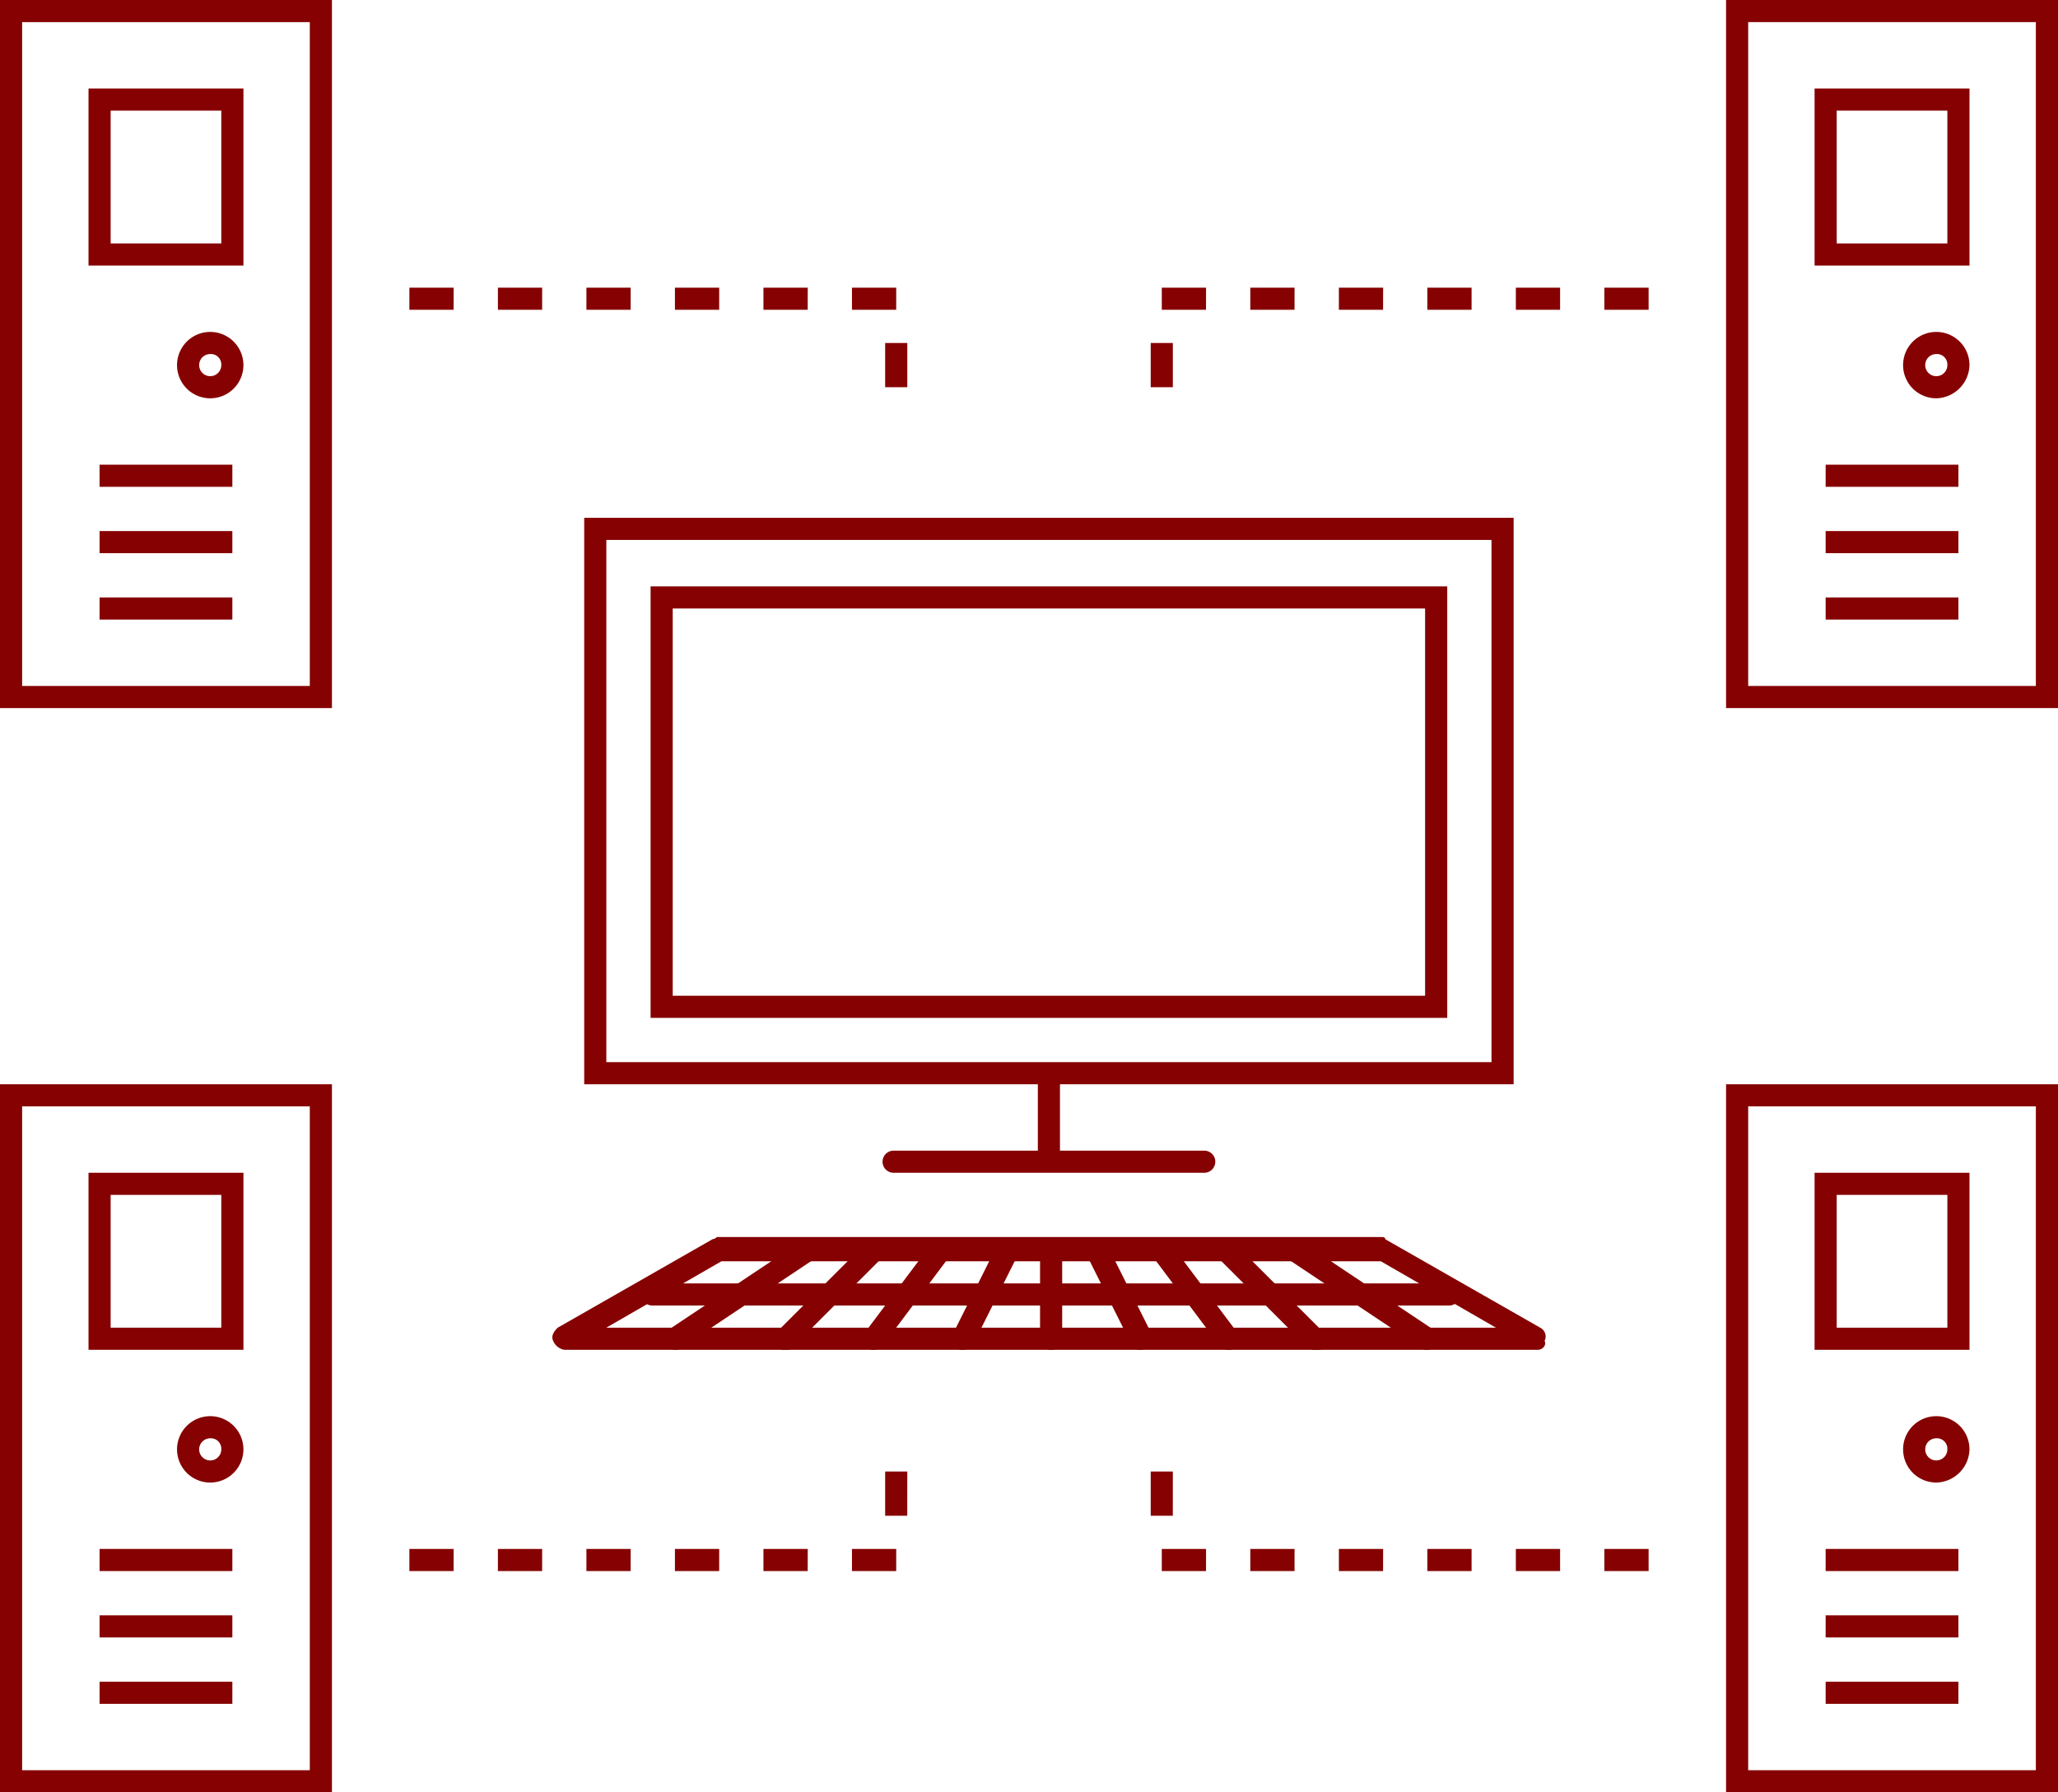
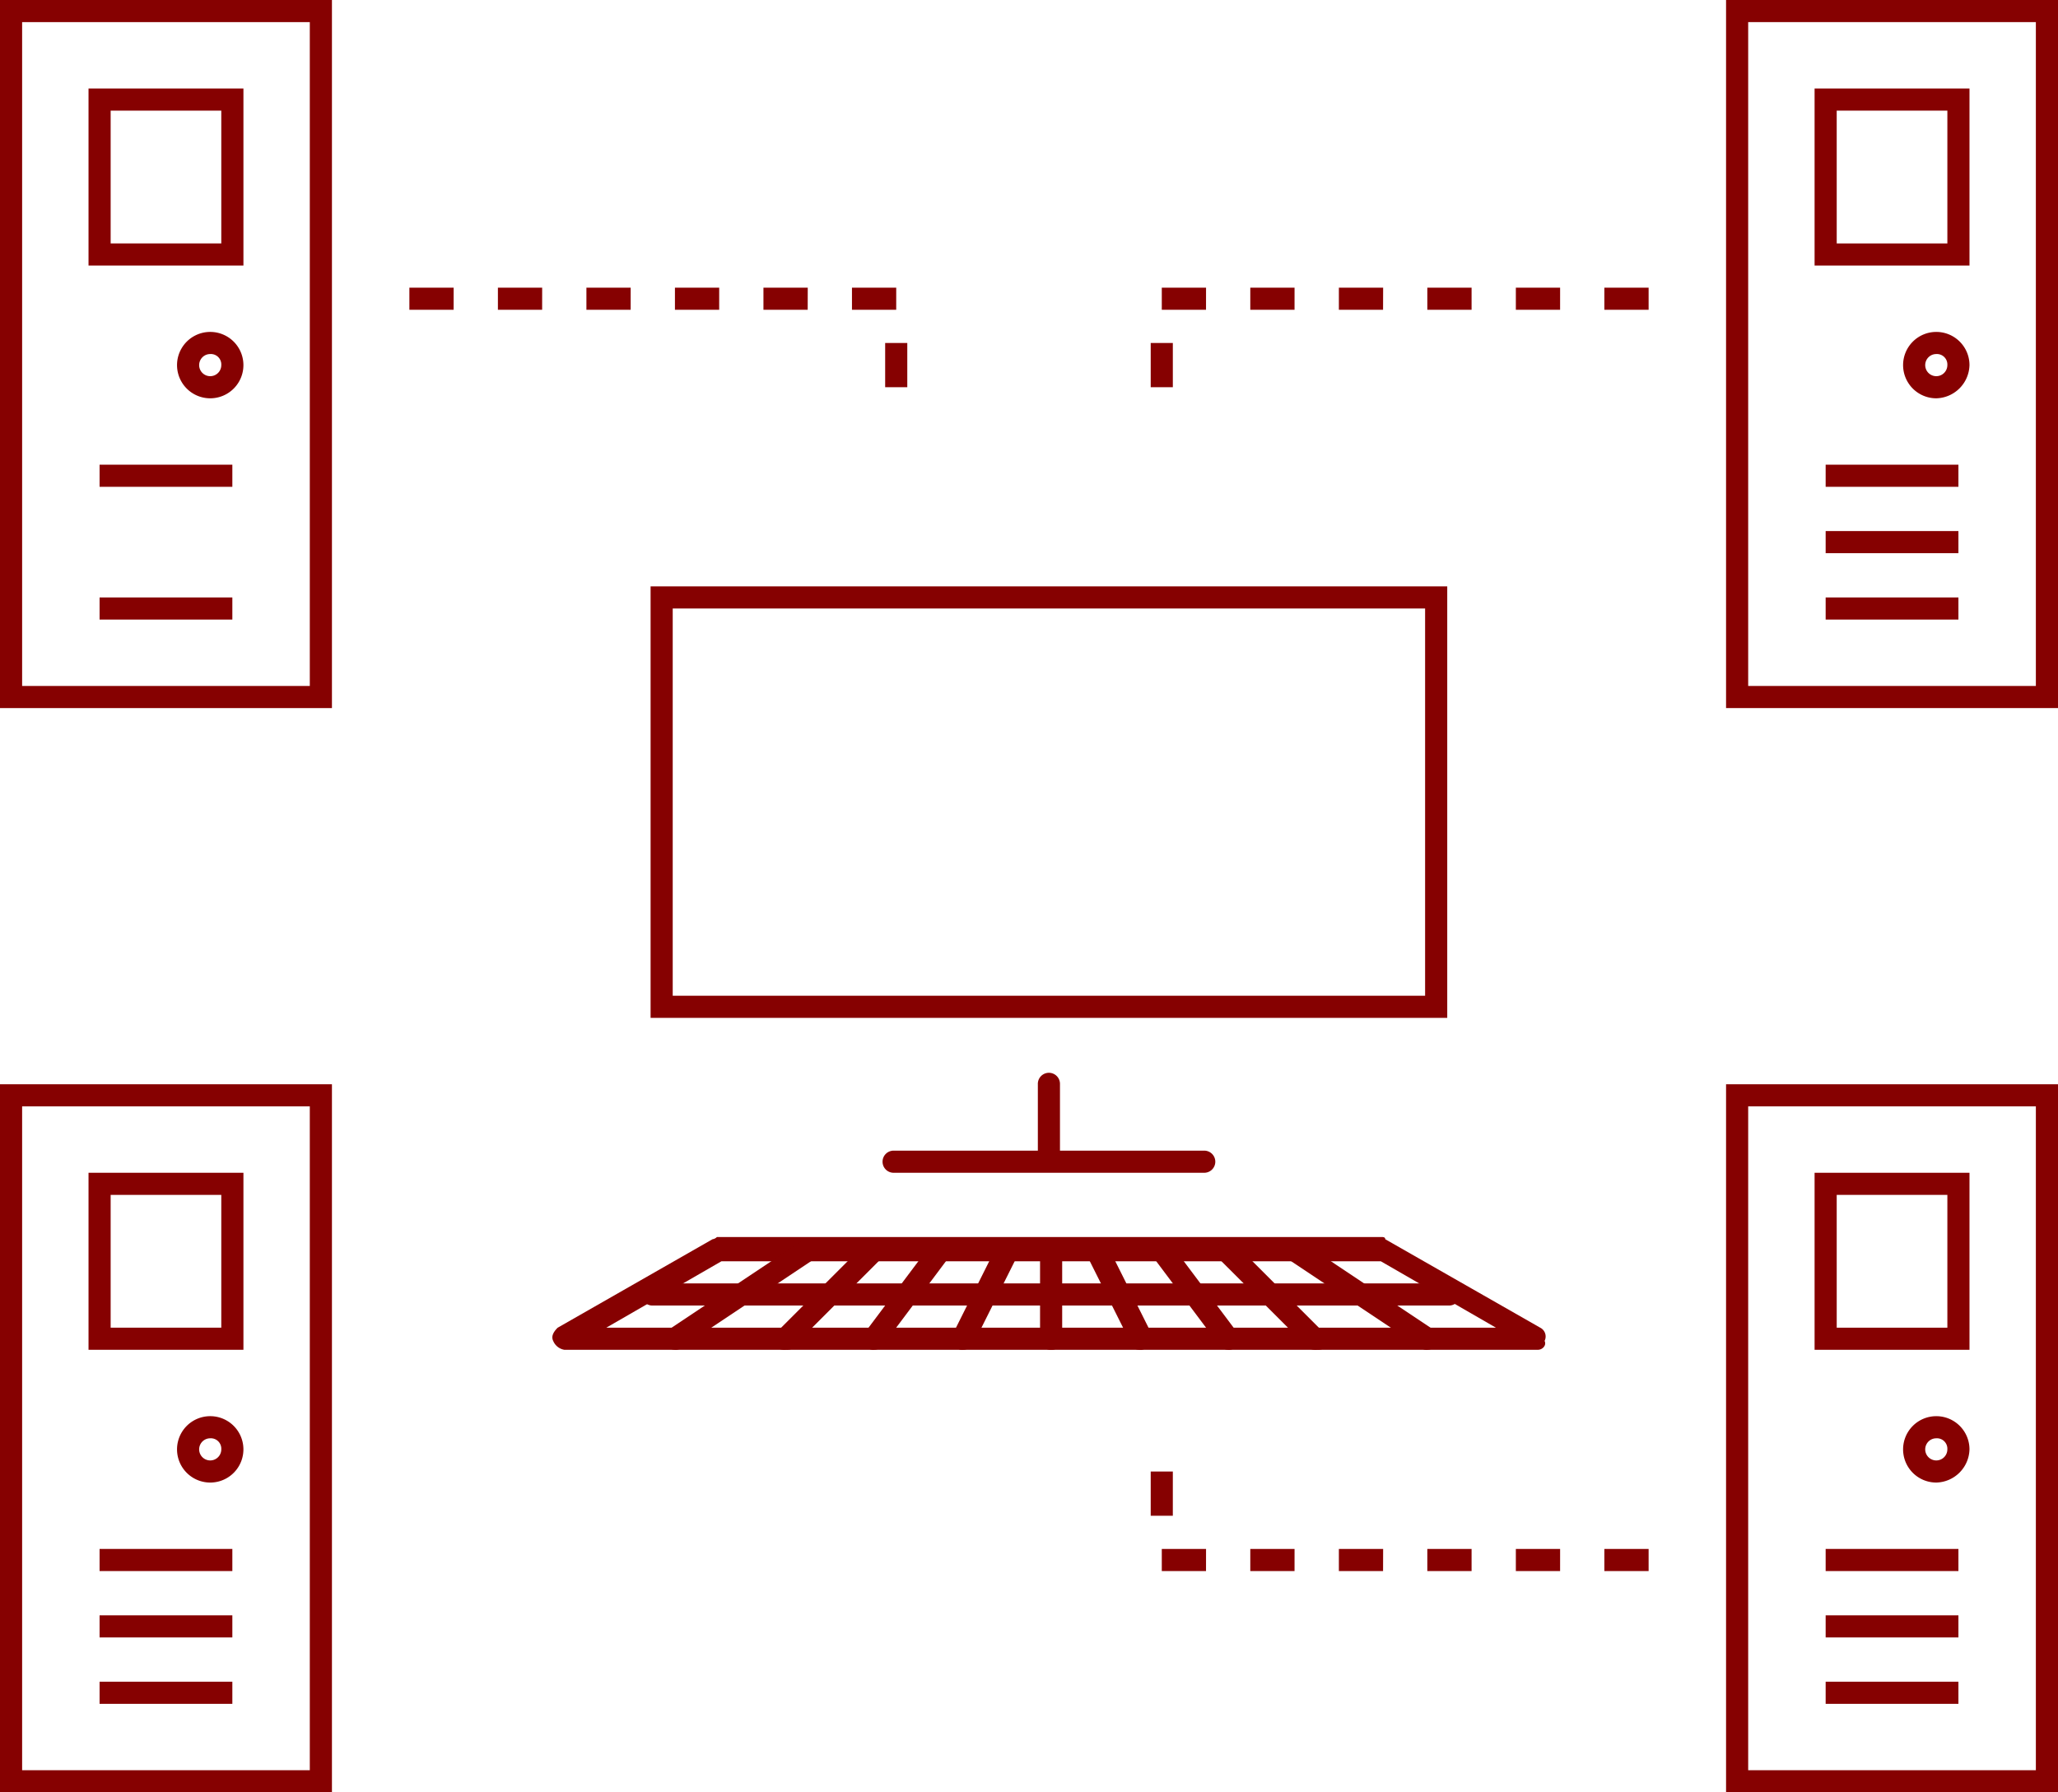
<svg xmlns="http://www.w3.org/2000/svg" id="グループ化_162" data-name="グループ化 162" viewBox="0 0 140 121.936">
  <defs>
    <style>
      .cls-1 {
        fill: #860101;
      }
    </style>
  </defs>
-   <path id="パス_675" data-name="パス 675" class="cls-1" d="M89.626,61.938H26.4V23.4H89.626Zm-61.72-1.505H88.12V24.905H27.905V60.432Z" transform="translate(13.342 11.826)" />
  <path id="パス_676" data-name="パス 676" class="cls-1" d="M83.594,55.855H29.4V26.5H83.594ZM30.905,54.349H82.088V28.005H30.905V54.349Z" transform="translate(14.858 13.392)" />
  <path id="パス_677" data-name="パス 677" class="cls-1" d="M47.653,54.522a.711.711,0,0,1-.753-.753V49.253a.753.753,0,1,1,1.505,0v4.516A.711.711,0,0,1,47.653,54.522Z" transform="translate(23.702 24.511)" />
  <path id="パス_678" data-name="パス 678" class="cls-1" d="M61.728,53.505H40.653a.753.753,0,1,1,0-1.505H61.728a.753.753,0,1,1,0,1.505Z" transform="translate(20.165 26.28)" />
  <g id="グループ化_161" data-name="グループ化 161" transform="translate(37.575 84.151)">
    <path id="パス_679" data-name="パス 679" class="cls-1" d="M92.009,63.577H25.773a1,1,0,0,1-.753-.6c-.151-.3,0-.6.3-.9l10.538-6.022a.526.526,0,0,0,.3-.151H81.321c.151,0,.3,0,.3.151L92.16,62.072a.67.67,0,0,1,.3.9C92.611,63.276,92.31,63.577,92.009,63.577ZM28.633,62.072H89.149l-7.828-4.516H36.461Z" transform="translate(-24.961 -55.9)" />
    <path id="パス_680" data-name="パス 680" class="cls-1" d="M47.753,63.527A.711.711,0,0,1,47,62.774V56.753a.753.753,0,1,1,1.505,0v6.022A.711.711,0,0,1,47.753,63.527Z" transform="translate(-13.823 -55.849)" />
    <path id="パス_681" data-name="パス 681" class="cls-1" d="M43.722,63.547c-.151,0-.3,0-.3-.151a.864.864,0,0,1-.3-1.054l3.011-6.022a.775.775,0,1,1,1.355.753L44.475,63.1A.828.828,0,0,1,43.722,63.547Z" transform="translate(-15.813 -55.869)" />
    <path id="パス_682" data-name="パス 682" class="cls-1" d="M39.757,63.531a.553.553,0,0,1-.452-.151.744.744,0,0,1-.151-1.054l4.516-6.022a.753.753,0,1,1,1.2.9L40.359,63.23A.782.782,0,0,1,39.757,63.531Z" transform="translate(-17.87 -55.854)" />
    <path id="パス_683" data-name="パス 683" class="cls-1" d="M35.778,63.5a.905.905,0,0,1-.6-.151.728.728,0,0,1,0-1.054L41.2,56.276a.745.745,0,0,1,1.054,1.054L36.23,63.351C36.23,63.5,35.928,63.5,35.778,63.5Z" transform="translate(-19.912 -55.824)" />
    <path id="パス_684" data-name="パス 684" class="cls-1" d="M30.757,63.531a.782.782,0,0,1-.6-.3.744.744,0,0,1,.151-1.054l9.032-6.022a.753.753,0,1,1,.9,1.2l-9.032,6.022A.553.553,0,0,1,30.757,63.531Z" transform="translate(-22.419 -55.854)" />
    <path id="パス_685" data-name="パス 685" class="cls-1" d="M52.733,63.547c-.3,0-.6-.151-.6-.452L49.12,57.074a.775.775,0,1,1,1.355-.753l3.011,6.022a1,1,0,0,1-.3,1.054A.553.553,0,0,1,52.733,63.547Z" transform="translate(-12.781 -55.869)" />
    <path id="パス_686" data-name="パス 686" class="cls-1" d="M57.273,63.531a.782.782,0,0,1-.6-.3l-4.516-6.022a.753.753,0,0,1,1.2-.9l4.516,6.022a.744.744,0,0,1-.151,1.054A.553.553,0,0,1,57.273,63.531Z" transform="translate(-11.3 -55.854)" />
    <path id="パス_687" data-name="パス 687" class="cls-1" d="M61.8,63.5a.905.905,0,0,1-.6-.151L55.176,57.33a.745.745,0,0,1,1.054-1.054L62.251,62.3a.728.728,0,0,1,0,1.054C62.251,63.5,61.95,63.5,61.8,63.5Z" transform="translate(-9.805 -55.824)" />
    <path id="パス_688" data-name="パス 688" class="cls-1" d="M67.79,63.531a.553.553,0,0,1-.452-.151l-9.032-6.022a.753.753,0,1,1,.9-1.2l9.032,6.022a.744.744,0,0,1,.151,1.054A.782.782,0,0,1,67.79,63.531Z" transform="translate(-8.268 -55.854)" />
    <path id="パス_689" data-name="パス 689" class="cls-1" d="M83.946,59.505H29.753a.753.753,0,1,1,0-1.505H83.946a.753.753,0,0,1,0,1.505Z" transform="translate(-22.919 -54.839)" />
  </g>
  <path id="パス_690" data-name="パス 690" class="cls-1" d="M22.581,97.172H0V49H22.581ZM1.505,95.667h19.57V50.505H1.505Z" transform="translate(0 24.763)" />
  <path id="パス_691" data-name="パス 691" class="cls-1" d="M14.538,65.043H4V53H14.538ZM5.505,63.538h7.527V54.505H5.505Z" transform="translate(2.022 26.785)" />
  <rect id="長方形_198" data-name="長方形 198" class="cls-1" width="9.032" height="1.505" transform="translate(6.774 114.409)" />
  <rect id="長方形_199" data-name="長方形 199" class="cls-1" width="9.032" height="1.505" transform="translate(6.774 109.892)" />
  <rect id="長方形_200" data-name="長方形 200" class="cls-1" width="9.032" height="1.505" transform="translate(6.774 105.376)" />
  <path id="パス_692" data-name="パス 692" class="cls-1" d="M10.258,68.516a2.258,2.258,0,1,1,0-4.516,2.258,2.258,0,1,1,0,4.516Zm0-3.011a.753.753,0,1,0,.753.753A.711.711,0,0,0,10.258,65.505Z" transform="translate(4.043 32.344)" />
  <path id="パス_693" data-name="パス 693" class="cls-1" d="M22.581,48.172H0V0H22.581ZM1.505,46.667h19.57V1.505H1.505Z" />
  <path id="パス_694" data-name="パス 694" class="cls-1" d="M14.538,16.043H4V4H14.538ZM5.505,14.538h7.527V5.505H5.505Z" transform="translate(2.022 2.022)" />
  <rect id="長方形_201" data-name="長方形 201" class="cls-1" width="9.032" height="1.505" transform="translate(6.774 40.645)" />
-   <rect id="長方形_202" data-name="長方形 202" class="cls-1" width="9.032" height="1.505" transform="translate(6.774 36.129)" />
  <rect id="長方形_203" data-name="長方形 203" class="cls-1" width="9.032" height="1.505" transform="translate(6.774 31.613)" />
  <path id="パス_695" data-name="パス 695" class="cls-1" d="M10.258,19.516a2.258,2.258,0,0,1,0-4.516,2.258,2.258,0,0,1,0,4.516Zm0-3.011a.753.753,0,1,0,.753.753A.711.711,0,0,0,10.258,16.505Z" transform="translate(4.043 7.581)" />
  <path id="パス_696" data-name="パス 696" class="cls-1" d="M100.581,97.172H78V49h22.581ZM79.505,95.667h19.57V50.505H79.505Z" transform="translate(39.419 24.763)" />
  <path id="パス_697" data-name="パス 697" class="cls-1" d="M92.538,65.043H82V53H92.538Zm-9.032-1.505h7.527V54.505H83.505Z" transform="translate(41.441 26.785)" />
  <rect id="長方形_204" data-name="長方形 204" class="cls-1" width="9.032" height="1.505" transform="translate(124.194 114.409)" />
  <rect id="長方形_205" data-name="長方形 205" class="cls-1" width="9.032" height="1.505" transform="translate(124.194 109.892)" />
  <rect id="長方形_206" data-name="長方形 206" class="cls-1" width="9.032" height="1.505" transform="translate(124.194 105.376)" />
  <path id="パス_698" data-name="パス 698" class="cls-1" d="M88.258,68.516a2.258,2.258,0,1,1,2.258-2.258A2.315,2.315,0,0,1,88.258,68.516Zm0-3.011a.753.753,0,1,0,.753.753A.711.711,0,0,0,88.258,65.505Z" transform="translate(43.462 32.344)" />
  <path id="パス_699" data-name="パス 699" class="cls-1" d="M100.581,48.172H78V0h22.581ZM79.505,46.667h19.57V1.505H79.505Z" transform="translate(39.419)" />
  <path id="パス_700" data-name="パス 700" class="cls-1" d="M92.538,16.043H82V4H92.538Zm-9.032-1.505h7.527V5.505H83.505Z" transform="translate(41.441 2.022)" />
  <rect id="長方形_207" data-name="長方形 207" class="cls-1" width="9.032" height="1.505" transform="translate(124.194 40.645)" />
  <rect id="長方形_208" data-name="長方形 208" class="cls-1" width="9.032" height="1.505" transform="translate(124.194 36.129)" />
  <rect id="長方形_209" data-name="長方形 209" class="cls-1" width="9.032" height="1.505" transform="translate(124.194 31.613)" />
  <path id="パス_701" data-name="パス 701" class="cls-1" d="M88.258,19.516a2.258,2.258,0,1,1,2.258-2.258A2.315,2.315,0,0,1,88.258,19.516Zm0-3.011a.753.753,0,1,0,.753.753A.711.711,0,0,0,88.258,16.505Z" transform="translate(43.462 7.581)" />
  <path id="パス_702" data-name="パス 702" class="cls-1" d="M52.371,19.774H50.866V16.763h1.505Zm-.753-5.269H48.608V13h3.011Zm-6.022,0H42.586V13H45.6Zm-6.021,0H36.565V13h3.011Zm-6.022,0H30.543V13h3.011Zm-6.022,0H24.522V13h3.011Zm-6.022,0H18.5V13h3.011Z" transform="translate(9.349 6.57)" />
  <path id="パス_703" data-name="パス 703" class="cls-1" d="M53.505,19.774H52V16.763h1.505Zm32.366-5.269H82.86V13h3.011Zm-6.022,0H76.839V13h3.011Zm-6.021,0H70.817V13h3.011Zm-6.022,0H64.8V13h3.011Zm-6.022,0H58.774V13h3.011Zm-6.022,0H52.753V13h3.011Z" transform="translate(26.28 6.57)" />
-   <path id="パス_704" data-name="パス 704" class="cls-1" d="M51.618,73.274H48.608V71.769h3.011Zm-6.022,0H42.586V71.769H45.6Zm-6.021,0H36.565V71.769h3.011Zm-6.022,0H30.543V71.769h3.011Zm-6.022,0H24.522V71.769h3.011Zm-6.022,0H18.5V71.769h3.011Zm30.86-3.763H50.866V66.5h1.505Z" transform="translate(9.349 33.608)" />
  <path id="パス_705" data-name="パス 705" class="cls-1" d="M85.871,73.274H82.86V71.769h3.011Zm-6.022,0H76.839V71.769h3.011Zm-6.021,0H70.817V71.769h3.011Zm-6.022,0H64.8V71.769h3.011Zm-6.022,0H58.774V71.769h3.011Zm-6.022,0H52.753V71.769h3.011Zm-2.258-3.763H52V66.5h1.505Z" transform="translate(26.28 33.608)" />
</svg>